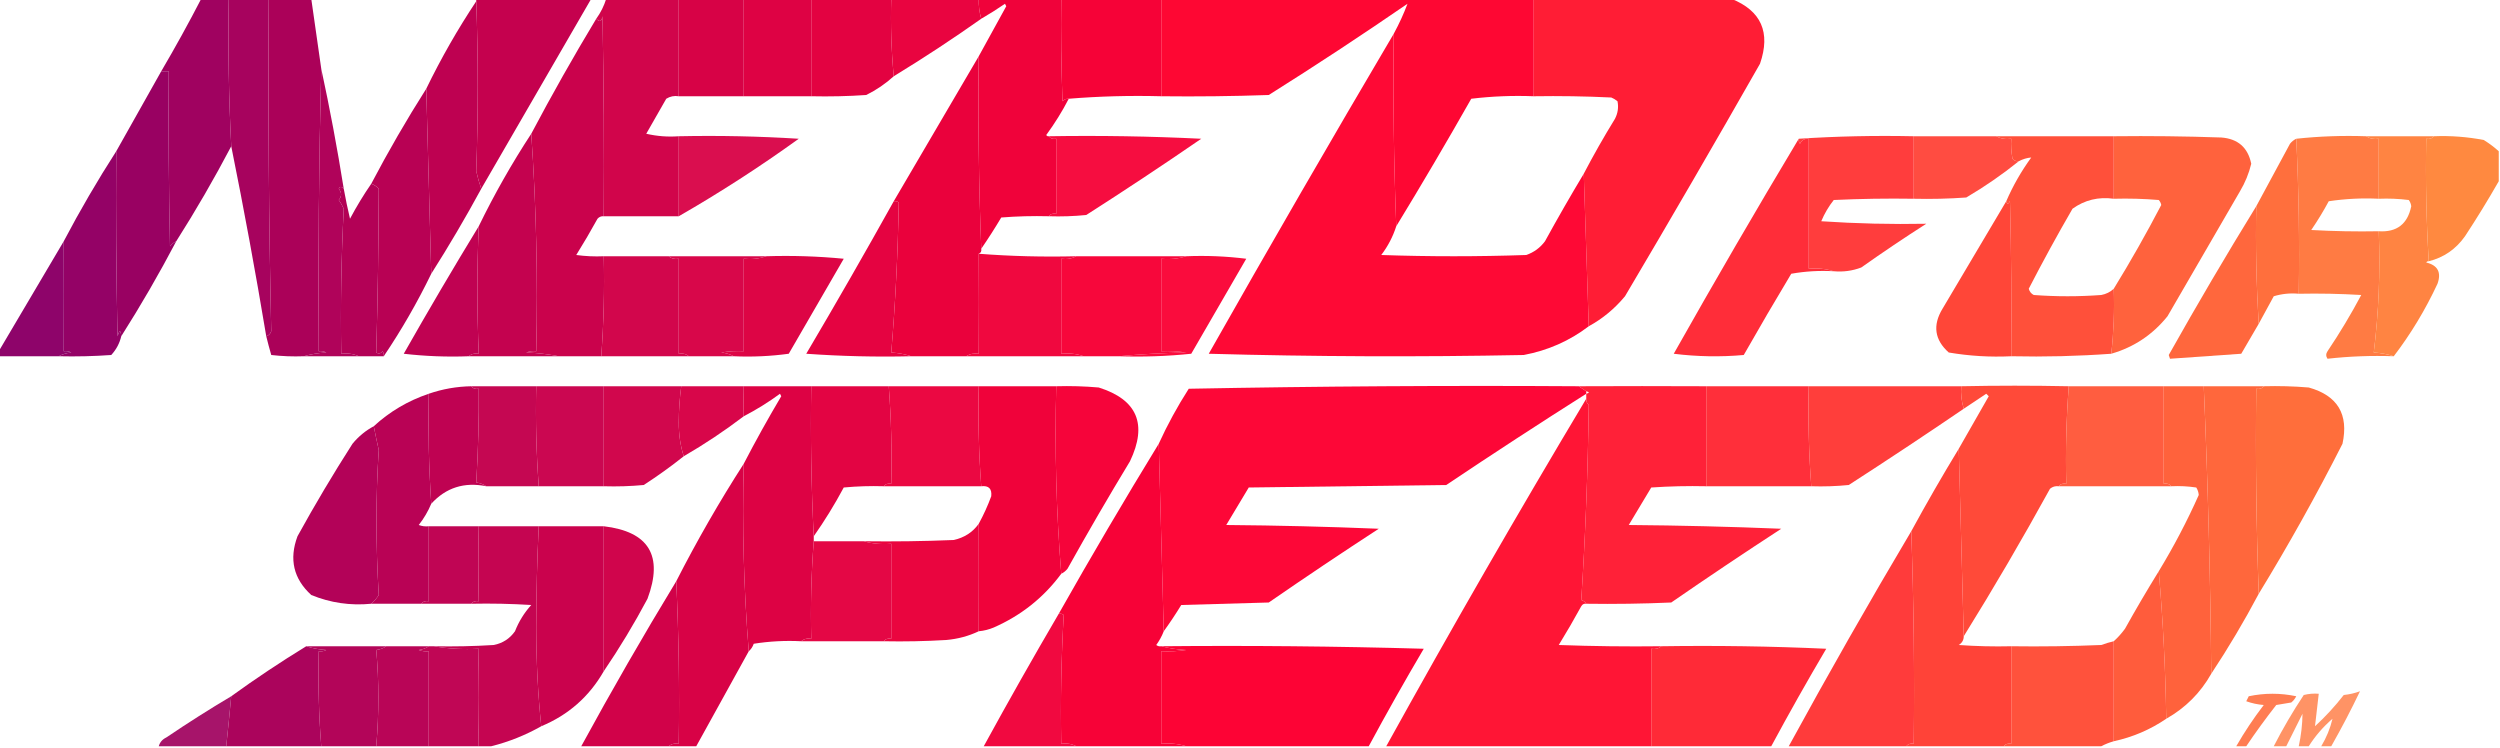
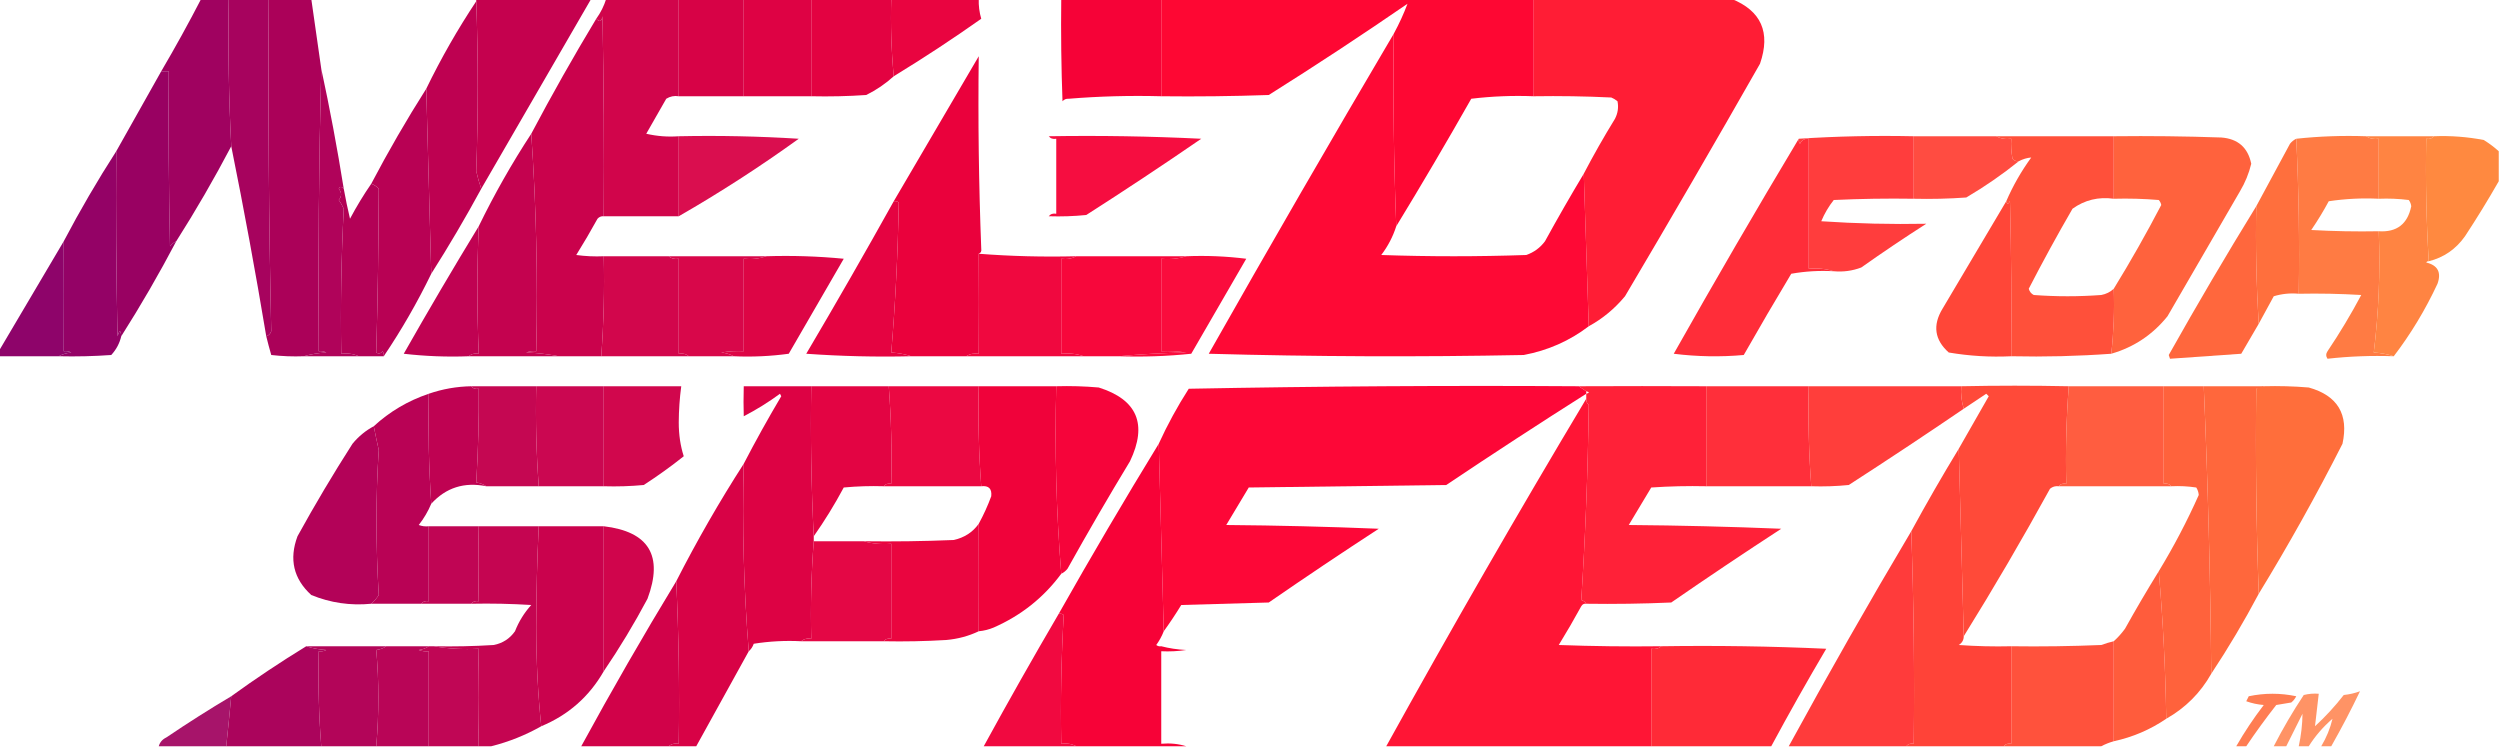
<svg xmlns="http://www.w3.org/2000/svg" version="1.1" width="1000px" height="299px" style="shape-rendering:geometricPrecision; text-rendering:geometricPrecision; image-rendering:optimizeQuality; fill-rule:evenodd; clip-rule:evenodd">
  <g>
    <path style="opacity:0.992" fill="#9f005f" d="M 80.5,-0.5 C 84.167,-0.5 87.833,-0.5 91.5,-0.5C 91.17,19.34 91.503,39.007 92.5,58.5C 85.657,71.529 78.323,84.196 70.5,96.5C 69.542,96.953 68.708,97.62 68,98.5C 67.5,75.169 67.333,51.836 67.5,28.5C 66.5,28.5 65.5,28.5 64.5,28.5C 70.099,18.967 75.433,9.3 80.5,-0.5 Z" />
  </g>
  <g>
    <path style="opacity:0.987" fill="#a6005c" d="M 91.5,-0.5 C 96.833,-0.5 102.167,-0.5 107.5,-0.5C 107.189,44.093 107.523,88.426 108.5,132.5C 108.145,133.522 107.478,134.189 106.5,134.5C 102.246,108.964 97.579,83.631 92.5,58.5C 91.503,39.007 91.17,19.34 91.5,-0.5 Z" />
  </g>
  <g>
    <path style="opacity:0.995" fill="#ab0059" d="M 107.5,-0.5 C 113.167,-0.5 118.833,-0.5 124.5,-0.5C 125.834,8.836 127.167,18.169 128.5,27.5C 127.549,64.661 127.216,102.327 127.5,140.5C 128.552,140.351 129.552,140.517 130.5,141C 127.305,141.181 124.305,141.681 121.5,142.5C 117.154,142.666 112.821,142.499 108.5,142C 107.78,139.509 107.113,137.009 106.5,134.5C 107.478,134.189 108.145,133.522 108.5,132.5C 107.523,88.426 107.189,44.093 107.5,-0.5 Z" />
  </g>
  <g>
    <path style="opacity:0.994" fill="#c5004e" d="M 190.5,-0.5 C 205.833,-0.5 221.167,-0.5 236.5,-0.5C 221.833,24.833 207.167,50.167 192.5,75.5C 191.734,73.316 191.067,70.982 190.5,68.5C 191.295,45.728 191.295,23.061 190.5,0.5C 190.5,0.167 190.5,-0.167 190.5,-0.5 Z" />
  </g>
  <g>
    <path style="opacity:0.98" fill="#d00048" d="M 242.5,-0.5 C 252.167,-0.5 261.833,-0.5 271.5,-0.5C 271.5,12.5 271.5,25.5 271.5,38.5C 269.712,38.215 268.045,38.548 266.5,39.5C 263.833,44.167 261.167,48.833 258.5,53.5C 262.783,54.492 267.116,54.826 271.5,54.5C 271.5,65.167 271.5,75.833 271.5,86.5C 261.5,86.5 251.5,86.5 241.5,86.5C 241.667,59.831 241.5,33.165 241,6.5C 240.658,8.619 239.825,8.953 238.5,7.5C 240.267,5.062 241.601,2.395 242.5,-0.5 Z" />
  </g>
  <g>
    <path style="opacity:0.991" fill="#d70045" d="M 271.5,-0.5 C 280.167,-0.5 288.833,-0.5 297.5,-0.5C 297.5,12.5 297.5,25.5 297.5,38.5C 288.833,38.5 280.167,38.5 271.5,38.5C 271.5,25.5 271.5,12.5 271.5,-0.5 Z" />
  </g>
  <g>
    <path style="opacity:0.992" fill="#dd0043" d="M 297.5,-0.5 C 306.5,-0.5 315.5,-0.5 324.5,-0.5C 324.5,12.5 324.5,25.5 324.5,38.5C 315.5,38.5 306.5,38.5 297.5,38.5C 297.5,25.5 297.5,12.5 297.5,-0.5 Z" />
  </g>
  <g>
    <path style="opacity:0.991" fill="#e30040" d="M 324.5,-0.5 C 335.167,-0.5 345.833,-0.5 356.5,-0.5C 356.192,9.915 356.525,20.249 357.5,30.5C 354.246,33.471 350.58,35.971 346.5,38C 339.174,38.5 331.841,38.666 324.5,38.5C 324.5,25.5 324.5,12.5 324.5,-0.5 Z" />
  </g>
  <g>
    <path style="opacity:0.982" fill="#e9003d" d="M 356.5,-0.5 C 368.167,-0.5 379.833,-0.5 391.5,-0.5C 391.401,2.237 391.735,4.904 392.5,7.5C 381.109,15.552 369.442,23.219 357.5,30.5C 356.525,20.249 356.192,9.915 356.5,-0.5 Z" />
  </g>
  <g>
-     <path style="opacity:0.991" fill="#f00039" d="M 391.5,-0.5 C 402.5,-0.5 413.5,-0.5 424.5,-0.5C 424.333,13.171 424.5,26.837 425,40.5C 425.671,39.748 426.504,39.414 427.5,39.5C 424.887,44.557 421.887,49.39 418.5,54C 418.728,54.399 419.062,54.565 419.5,54.5C 420.209,55.404 421.209,55.737 422.5,55.5C 422.5,65.5 422.5,75.5 422.5,85.5C 421.209,85.263 420.209,85.596 419.5,86.5C 413.158,86.334 406.825,86.501 400.5,87C 397.934,91.316 395.267,95.483 392.5,99.5C 391.508,73.632 391.175,47.965 391.5,22.5C 395.11,15.867 398.777,9.201 402.5,2.5C 402.333,2.167 402.167,1.833 402,1.5C 398.89,3.636 395.723,5.636 392.5,7.5C 391.735,4.904 391.401,2.237 391.5,-0.5 Z" />
-   </g>
+     </g>
  <g>
    <path style="opacity:0.992" fill="#f60036" d="M 424.5,-0.5 C 437.833,-0.5 451.167,-0.5 464.5,-0.5C 464.5,12.5 464.5,25.5 464.5,38.5C 451.989,38.171 439.655,38.505 427.5,39.5C 426.504,39.414 425.671,39.748 425,40.5C 424.5,26.837 424.333,13.171 424.5,-0.5 Z" />
  </g>
  <g>
    <path style="opacity:0.993" fill="#fe0733" d="M 464.5,-0.5 C 514.167,-0.5 563.833,-0.5 613.5,-0.5C 613.5,12.5 613.5,25.5 613.5,38.5C 605.14,38.169 596.807,38.502 588.5,39.5C 578.726,56.728 568.726,73.728 558.5,90.5C 557.514,64.7 557.181,39.033 557.5,13.5C 559.671,9.502 561.504,5.502 563,1.5C 544.757,14.04 526.257,26.206 507.5,38C 493.171,38.5 478.837,38.667 464.5,38.5C 464.5,25.5 464.5,12.5 464.5,-0.5 Z" />
  </g>
  <g>
    <path style="opacity:0.994" fill="#ff1d35" d="M 613.5,-0.5 C 639.833,-0.5 666.167,-0.5 692.5,-0.5C 704.501,4.284 708.335,12.951 704,25.5C 686.252,56.664 668.252,87.664 650,118.5C 645.856,123.49 641.023,127.49 635.5,130.5C 634.833,110.167 634.167,89.833 633.5,69.5C 637.402,62.032 641.568,54.698 646,47.5C 647.15,45.246 647.484,42.913 647,40.5C 646.25,39.874 645.416,39.374 644.5,39C 634.172,38.5 623.839,38.334 613.5,38.5C 613.5,25.5 613.5,12.5 613.5,-0.5 Z" />
  </g>
  <g>
    <path style="opacity:0.991" fill="#ca004b" d="M 241.5,86.5 C 240.504,86.414 239.671,86.748 239,87.5C 236.293,92.415 233.459,97.249 230.5,102C 234.152,102.499 237.818,102.665 241.5,102.5C 241.814,115.913 241.481,129.246 240.5,142.5C 234.833,142.5 229.167,142.5 223.5,142.5C 219.353,141.675 215.019,141.175 210.5,141C 211.793,140.51 213.127,140.343 214.5,140.5C 215.159,111.147 214.492,82.147 212.5,53.5C 220.738,37.927 229.405,22.594 238.5,7.5C 239.825,8.953 240.658,8.619 241,6.5C 241.5,33.165 241.667,59.831 241.5,86.5 Z" />
  </g>
  <g>
    <path style="opacity:0.988" fill="#fe0733" d="M 557.5,13.5 C 557.181,39.033 557.514,64.7 558.5,90.5C 557.163,94.673 555.163,98.506 552.5,102C 571.833,102.667 591.167,102.667 610.5,102C 613.562,100.939 616.062,99.106 618,96.5C 623.03,87.332 628.197,78.332 633.5,69.5C 634.167,89.833 634.833,110.167 635.5,130.5C 627.85,136.339 619.184,140.173 609.5,142C 567.496,142.833 525.496,142.667 483.5,141.5C 507.831,98.535 532.497,55.869 557.5,13.5 Z" />
  </g>
  <g>
    <path style="opacity:0.994" fill="#be0051" d="M 190.5,0.5 C 191.295,23.061 191.295,45.728 190.5,68.5C 191.067,70.982 191.734,73.316 192.5,75.5C 186.197,87.116 179.53,98.449 172.5,109.5C 171.815,84.961 171.148,60.294 170.5,35.5C 176.411,23.337 183.078,11.67 190.5,0.5 Z" />
  </g>
  <g>
    <path style="opacity:0.996" fill="#ea003c" d="M 391.5,22.5 C 391.175,47.965 391.508,73.632 392.5,99.5C 392.672,100.492 392.338,101.158 391.5,101.5C 391.588,114.213 391.588,127.546 391.5,141.5C 389.585,141.216 387.919,141.549 386.5,142.5C 379.167,142.5 371.833,142.5 364.5,142.5C 362.031,141.683 359.365,141.183 356.5,141C 358.163,121.158 359.163,101.158 359.5,81C 358.906,80.536 358.239,80.369 357.5,80.5C 368.848,61.131 380.182,41.798 391.5,22.5 Z" />
  </g>
  <g>
    <path style="opacity:0.994" fill="#990062" d="M 64.5,28.5 C 65.5,28.5 66.5,28.5 67.5,28.5C 67.333,51.836 67.5,75.169 68,98.5C 68.708,97.62 69.542,96.953 70.5,96.5C 63.668,109.502 56.335,122.168 48.5,134.5C 48.279,131.903 47.779,131.903 47,134.5C 46.5,109.836 46.333,85.169 46.5,60.5C 52.488,49.861 58.488,39.194 64.5,28.5 Z" />
  </g>
  <g>
    <path style="opacity:0.985" fill="#af0058" d="M 128.5,27.5 C 131.913,43.298 134.913,59.298 137.5,75.5C 136.637,74.537 135.97,74.537 135.5,75.5C 136.747,77.042 136.747,78.542 135.5,80C 136.293,81.085 136.96,82.252 137.5,83.5C 136.513,102.787 136.179,122.12 136.5,141.5C 139.059,141.198 141.393,141.532 143.5,142.5C 136.167,142.5 128.833,142.5 121.5,142.5C 124.305,141.681 127.305,141.181 130.5,141C 129.552,140.517 128.552,140.351 127.5,140.5C 127.216,102.327 127.549,64.661 128.5,27.5 Z" />
  </g>
  <g>
    <path style="opacity:0.994" fill="#b80054" d="M 170.5,35.5 C 171.148,60.294 171.815,84.961 172.5,109.5C 166.921,120.998 160.588,131.998 153.5,142.5C 153.631,141.761 153.464,141.094 153,140.5C 152.282,141.451 151.449,141.617 150.5,141C 151.109,119.058 151.443,97.224 151.5,75.5C 150.643,74.575 149.643,73.908 148.5,73.5C 155.332,60.498 162.665,47.831 170.5,35.5 Z" />
  </g>
  <g>
    <path style="opacity:0.991" fill="#c4004e" d="M 212.5,53.5 C 214.492,82.147 215.159,111.147 214.5,140.5C 213.127,140.343 211.793,140.51 210.5,141C 215.019,141.175 219.353,141.675 223.5,142.5C 211.5,142.5 199.5,142.5 187.5,142.5C 188.568,141.566 189.901,141.232 191.5,141.5C 190.776,124.195 190.776,107.195 191.5,90.5C 197.744,77.671 204.744,65.338 212.5,53.5 Z" />
  </g>
  <g>
    <path style="opacity:0.943" fill="#d80045" d="M 271.5,54.5 C 287.514,54.167 303.514,54.501 319.5,55.5C 303.998,66.682 287.998,77.015 271.5,86.5C 271.5,75.833 271.5,65.167 271.5,54.5 Z" />
  </g>
  <g>
    <path style="opacity:0.946" fill="#f60036" d="M 419.5,54.5 C 439.844,54.167 460.178,54.5 480.5,55.5C 465.375,65.902 450.042,76.068 434.5,86C 429.511,86.499 424.511,86.666 419.5,86.5C 420.209,85.596 421.209,85.263 422.5,85.5C 422.5,75.5 422.5,65.5 422.5,55.5C 421.209,55.737 420.209,55.404 419.5,54.5 Z" />
  </g>
  <g>
    <path style="opacity:0.962" fill="#ff3636" d="M 765.5,54.5 C 765.5,62.833 765.5,71.167 765.5,79.5C 754.828,79.334 744.161,79.5 733.5,80C 731.455,82.586 729.789,85.42 728.5,88.5C 742.614,89.439 756.614,89.773 770.5,89.5C 761.697,95.138 753.03,100.971 744.5,107C 740.974,108.337 737.308,108.837 733.5,108.5C 730.375,107.521 727.042,107.187 723.5,107.5C 723.5,90.167 723.5,72.833 723.5,55.5C 721.876,55.36 720.71,56.027 720,57.5C 719.536,56.906 719.369,56.239 719.5,55.5C 734.658,54.504 749.991,54.17 765.5,54.5 Z" />
  </g>
  <g>
    <path style="opacity:0.948" fill="#ff4337" d="M 765.5,54.5 C 776.5,54.5 787.5,54.5 798.5,54.5C 800.265,55.461 802.265,55.795 804.5,55.5C 804.336,58.187 804.503,60.854 805,63.5C 805.671,64.252 806.504,64.586 807.5,64.5C 800.914,69.804 793.914,74.638 786.5,79C 779.508,79.5 772.508,79.666 765.5,79.5C 765.5,71.167 765.5,62.833 765.5,54.5 Z" />
  </g>
  <g>
    <path style="opacity:0.977" fill="#ff5f3a" d="M 845.5,54.5 C 859.837,54.333 874.171,54.5 888.5,55C 895.159,55.494 899.159,58.994 900.5,65.5C 899.556,69.389 898.056,73.056 896,76.5C 886.333,93.167 876.667,109.833 867,126.5C 861.043,133.89 853.543,138.89 844.5,141.5C 845.47,132.918 845.803,124.251 845.5,115.5C 852.208,104.588 858.541,93.421 864.5,82C 864.355,81.228 864.022,80.561 863.5,80C 857.509,79.501 851.509,79.334 845.5,79.5C 845.5,71.167 845.5,62.833 845.5,54.5 Z" />
  </g>
  <g>
    <path style="opacity:0.964" fill="#ff763c" d="M 918.5,55.5 C 927.652,54.506 936.985,54.173 946.5,54.5C 947.919,55.451 949.585,55.785 951.5,55.5C 951.5,63.5 951.5,71.5 951.5,79.5C 944.8,79.17 938.134,79.503 931.5,80.5C 929.365,84.465 927.032,88.298 924.5,92C 933.494,92.5 942.494,92.666 951.5,92.5C 952.143,108.907 951.476,125.073 949.5,141C 952.365,141.183 955.031,141.683 957.5,142.5C 948.582,142.183 939.749,142.516 931,143.5C 930.333,142.5 930.333,141.5 931,140.5C 935.877,133.249 940.377,125.749 944.5,118C 936.173,117.5 927.84,117.334 919.5,117.5C 919.831,96.66 919.497,75.993 918.5,55.5 Z" />
  </g>
  <g>
    <path style="opacity:0.968" fill="#ff803c" d="M 946.5,54.5 C 955.5,54.5 964.5,54.5 973.5,54.5C 972.791,55.404 971.791,55.737 970.5,55.5C 970.182,71.911 970.516,88.244 971.5,104.5C 971.062,104.435 970.728,104.601 970.5,105C 975.115,106.124 976.615,108.957 975,113.5C 970.12,123.959 964.287,133.625 957.5,142.5C 955.031,141.683 952.365,141.183 949.5,141C 951.476,125.073 952.143,108.907 951.5,92.5C 958.703,92.969 963.037,89.636 964.5,82.5C 964.392,81.558 964.059,80.725 963.5,80C 959.514,79.501 955.514,79.335 951.5,79.5C 951.5,71.5 951.5,63.5 951.5,55.5C 949.585,55.785 947.919,55.451 946.5,54.5 Z" />
  </g>
  <g>
    <path style="opacity:0.979" fill="#ff873d" d="M 973.5,54.5 C 980.23,54.226 986.897,54.726 993.5,56C 995.66,57.332 997.66,58.832 999.5,60.5C 999.5,64.5 999.5,68.5 999.5,72.5C 995.26,79.926 990.76,87.259 986,94.5C 982.338,99.682 977.505,103.016 971.5,104.5C 970.516,88.244 970.182,71.911 970.5,55.5C 971.791,55.737 972.791,55.404 973.5,54.5 Z" />
  </g>
  <g>
    <path style="opacity:0.989" fill="#ff4f39" d="M 798.5,54.5 C 814.167,54.5 829.833,54.5 845.5,54.5C 845.5,62.833 845.5,71.167 845.5,79.5C 839.395,78.651 833.895,79.984 829,83.5C 822.896,94.043 817.063,104.71 811.5,115.5C 811.818,116.647 812.484,117.481 813.5,118C 822.5,118.667 831.5,118.667 840.5,118C 842.452,117.634 844.118,116.801 845.5,115.5C 845.803,124.251 845.47,132.918 844.5,141.5C 831.216,142.464 817.883,142.797 804.5,142.5C 804.667,121.831 804.5,101.164 804,80.5C 803.31,81.738 802.81,81.738 802.5,80.5C 805.178,74.315 808.511,68.481 812.5,63C 810.811,63.134 809.144,63.634 807.5,64.5C 806.504,64.586 805.671,64.252 805,63.5C 804.503,60.854 804.336,58.187 804.5,55.5C 802.265,55.795 800.265,55.461 798.5,54.5 Z" />
  </g>
  <g>
    <path style="opacity:0.987" fill="#ff6d3b" d="M 918.5,55.5 C 919.497,75.993 919.831,96.66 919.5,117.5C 916.102,117.18 912.768,117.513 909.5,118.5C 907.472,122.184 905.472,125.85 903.5,129.5C 902.524,113.702 902.19,98.035 902.5,82.5C 906.975,74.221 911.475,65.887 916,57.5C 916.708,56.62 917.542,55.953 918.5,55.5 Z" />
  </g>
  <g>
    <path style="opacity:0.991" fill="#930065" d="M 46.5,60.5 C 46.333,85.169 46.5,109.836 47,134.5C 47.779,131.903 48.279,131.903 48.5,134.5C 47.828,137.342 46.494,139.842 44.5,142C 37.508,142.5 30.508,142.666 23.5,142.5C 24.952,141.698 26.618,141.198 28.5,141C 27.552,140.517 26.552,140.351 25.5,140.5C 25.544,125.586 25.544,110.92 25.5,96.5C 32.01,84.136 39.01,72.136 46.5,60.5 Z" />
  </g>
  <g>
    <path style="opacity:0.995" fill="#b30056" d="M 148.5,73.5 C 149.643,73.908 150.643,74.575 151.5,75.5C 151.443,97.224 151.109,119.058 150.5,141C 151.449,141.617 152.282,141.451 153,140.5C 153.464,141.094 153.631,141.761 153.5,142.5C 150.167,142.5 146.833,142.5 143.5,142.5C 141.393,141.532 139.059,141.198 136.5,141.5C 136.179,122.12 136.513,102.787 137.5,83.5C 136.96,82.252 136.293,81.085 135.5,80C 136.747,78.542 136.747,77.042 135.5,75.5C 135.97,74.537 136.637,74.537 137.5,75.5C 138.224,79.504 139.057,83.504 140,87.5C 142.608,82.603 145.441,77.936 148.5,73.5 Z" />
  </g>
  <g>
    <path style="opacity:0.985" fill="#ff663b" d="M 902.5,82.5 C 902.19,98.035 902.524,113.702 903.5,129.5C 901.178,133.472 898.845,137.472 896.5,141.5C 886.94,142.179 877.44,142.845 868,143.5C 867.833,143 867.667,142.5 867.5,142C 878.808,121.873 890.475,102.04 902.5,82.5 Z" />
  </g>
  <g>
    <path style="opacity:0.983" fill="#ff2a36" d="M 719.5,55.5 C 719.369,56.239 719.536,56.906 720,57.5C 720.71,56.027 721.876,55.36 723.5,55.5C 723.5,72.833 723.5,90.167 723.5,107.5C 727.042,107.187 730.375,107.521 733.5,108.5C 727.794,108.171 722.128,108.505 716.5,109.5C 710.041,120.251 703.707,131.085 697.5,142C 688.149,142.832 678.816,142.665 669.5,141.5C 685.831,112.535 702.497,83.868 719.5,55.5 Z" />
  </g>
  <g>
    <path style="opacity:0.986" fill="#e5003f" d="M 357.5,80.5 C 358.239,80.369 358.906,80.536 359.5,81C 359.163,101.158 358.163,121.158 356.5,141C 359.365,141.183 362.031,141.683 364.5,142.5C 350.484,142.833 336.484,142.499 322.5,141.5C 334.431,121.302 346.098,100.969 357.5,80.5 Z" />
  </g>
  <g>
    <path style="opacity:0.992" fill="#bf0051" d="M 191.5,90.5 C 190.776,107.195 190.776,124.195 191.5,141.5C 189.901,141.232 188.568,141.566 187.5,142.5C 178.808,142.831 170.141,142.498 161.5,141.5C 171.274,124.272 181.274,107.272 191.5,90.5 Z" />
  </g>
  <g>
    <path style="opacity:0.995" fill="#ff4638" d="M 802.5,80.5 C 802.81,81.738 803.31,81.738 804,80.5C 804.5,101.164 804.667,121.831 804.5,142.5C 796.083,142.906 787.749,142.406 779.5,141C 773.826,135.948 772.992,130.114 777,123.5C 785.526,109.103 794.026,94.77 802.5,80.5 Z" />
  </g>
  <g>
    <path style="opacity:0.984" fill="#8c0068" d="M 25.5,96.5 C 25.544,110.92 25.544,125.586 25.5,140.5C 26.552,140.351 27.552,140.517 28.5,141C 26.618,141.198 24.952,141.698 23.5,142.5C 15.5,142.5 7.5,142.5 -0.5,142.5C -0.5,141.833 -0.5,141.167 -0.5,140.5C 8.167,125.833 16.833,111.167 25.5,96.5 Z" />
  </g>
  <g>
    <path style="opacity:0.974" fill="#d10048" d="M 241.5,102.5 C 250.167,102.5 258.833,102.5 267.5,102.5C 268.568,103.434 269.901,103.768 271.5,103.5C 271.5,116.167 271.5,128.833 271.5,141.5C 273.099,141.232 274.432,141.566 275.5,142.5C 263.833,142.5 252.167,142.5 240.5,142.5C 241.481,129.246 241.814,115.913 241.5,102.5 Z" />
  </g>
  <g>
    <path style="opacity:0.971" fill="#d70045" d="M 267.5,102.5 C 280.5,102.5 293.5,102.5 306.5,102.5C 303.713,103.477 300.713,103.81 297.5,103.5C 297.5,115.833 297.5,128.167 297.5,140.5C 294.482,140.335 291.482,140.502 288.5,141C 290.382,141.198 292.048,141.698 293.5,142.5C 287.5,142.5 281.5,142.5 275.5,142.5C 274.432,141.566 273.099,141.232 271.5,141.5C 271.5,128.833 271.5,116.167 271.5,103.5C 269.901,103.768 268.568,103.434 267.5,102.5 Z" />
  </g>
  <g>
    <path style="opacity:0.977" fill="#dd0042" d="M 306.5,102.5 C 316.855,102.168 327.188,102.501 337.5,103.5C 330.167,116.167 322.833,128.833 315.5,141.5C 308.197,142.497 300.863,142.831 293.5,142.5C 292.048,141.698 290.382,141.198 288.5,141C 291.482,140.502 294.482,140.335 297.5,140.5C 297.5,128.167 297.5,115.833 297.5,103.5C 300.713,103.81 303.713,103.477 306.5,102.5 Z" />
  </g>
  <g>
    <path style="opacity:0.966" fill="#f00039" d="M 391.5,101.5 C 404.323,102.495 417.323,102.829 430.5,102.5C 428.735,103.461 426.735,103.795 424.5,103.5C 424.5,116.167 424.5,128.833 424.5,141.5C 427.713,141.19 430.713,141.523 433.5,142.5C 417.833,142.5 402.167,142.5 386.5,142.5C 387.919,141.549 389.585,141.216 391.5,141.5C 391.588,127.546 391.588,114.213 391.5,101.5 Z" />
  </g>
  <g>
    <path style="opacity:0.972" fill="#f60036" d="M 430.5,102.5 C 445.167,102.5 459.833,102.5 474.5,102.5C 471.375,103.479 468.042,103.813 464.5,103.5C 464.5,115.833 464.5,128.167 464.5,140.5C 467.85,140.335 471.183,140.502 474.5,141C 465.324,141.17 456.324,141.67 447.5,142.5C 442.833,142.5 438.167,142.5 433.5,142.5C 430.713,141.523 427.713,141.19 424.5,141.5C 424.5,128.833 424.5,116.167 424.5,103.5C 426.735,103.795 428.735,103.461 430.5,102.5 Z" />
  </g>
  <g>
    <path style="opacity:0.95" fill="#fa0034" d="M 474.5,102.5 C 482.528,102.169 490.528,102.502 498.5,103.5C 491.167,116.167 483.833,128.833 476.5,141.5C 466.856,142.498 457.19,142.832 447.5,142.5C 456.324,141.67 465.324,141.17 474.5,141C 471.183,140.502 467.85,140.335 464.5,140.5C 464.5,128.167 464.5,115.833 464.5,103.5C 468.042,103.813 471.375,103.479 474.5,102.5 Z" />
  </g>
  <g>
    <path style="opacity:0.982" fill="#ff1e35" d="M 682.5,154.5 C 682.5,167.833 682.5,181.167 682.5,194.5C 675.159,194.334 667.826,194.5 660.5,195C 657.5,200 654.5,205 651.5,210C 671.842,210.167 692.175,210.667 712.5,211.5C 697.697,221.137 683.03,230.971 668.5,241C 657.172,241.5 645.838,241.667 634.5,241.5C 634.082,240.778 633.416,240.278 632.5,240C 634.164,214.153 635.164,188.153 635.5,162C 634.748,161.329 634.414,160.496 634.5,159.5C 634.5,158.833 634.5,158.167 634.5,157.5C 635.833,157.167 635.833,156.833 634.5,156.5C 633.5,155.833 632.5,155.167 631.5,154.5C 648.34,154.421 665.34,154.421 682.5,154.5 Z" />
  </g>
  <g>
    <path style="opacity:0.97" fill="#c4004e" d="M 188.5,154.5 C 197.167,154.5 205.833,154.5 214.5,154.5C 214.186,167.913 214.519,181.246 215.5,194.5C 208.5,194.5 201.5,194.5 194.5,194.5C 193.391,193.71 192.058,193.21 190.5,193C 191.27,180.226 191.603,167.726 191.5,155.5C 190.209,155.737 189.209,155.404 188.5,154.5 Z" />
  </g>
  <g>
    <path style="opacity:0.97" fill="#ca004c" d="M 214.5,154.5 C 223.5,154.5 232.5,154.5 241.5,154.5C 241.5,167.833 241.5,181.167 241.5,194.5C 232.833,194.5 224.167,194.5 215.5,194.5C 214.519,181.246 214.186,167.913 214.5,154.5 Z" />
  </g>
  <g>
    <path style="opacity:0.971" fill="#d00048" d="M 241.5,154.5 C 251.833,154.5 262.167,154.5 272.5,154.5C 271.859,159.254 271.526,164.087 271.5,169C 271.507,173.886 272.174,178.386 273.5,182.5C 268.41,186.557 263.077,190.39 257.5,194C 252.177,194.499 246.844,194.666 241.5,194.5C 241.5,181.167 241.5,167.833 241.5,154.5 Z" />
  </g>
  <g>
-     <path style="opacity:0.974" fill="#d70046" d="M 272.5,154.5 C 280.833,154.5 289.167,154.5 297.5,154.5C 297.383,158.81 297.383,162.81 297.5,166.5C 289.852,172.327 281.852,177.66 273.5,182.5C 272.174,178.386 271.507,173.886 271.5,169C 271.526,164.087 271.859,159.254 272.5,154.5 Z" />
-   </g>
+     </g>
  <g>
    <path style="opacity:0.989" fill="#dd0043" d="M 297.5,154.5 C 306.5,154.5 315.5,154.5 324.5,154.5C 324.17,174.674 324.503,194.674 325.5,214.5C 325.5,215.167 325.5,215.833 325.5,216.5C 324.505,229.323 324.171,242.323 324.5,255.5C 322.901,255.232 321.568,255.566 320.5,256.5C 314.132,256.17 307.798,256.504 301.5,257.5C 301.058,258.739 300.391,259.739 299.5,260.5C 297.509,235.856 296.843,210.856 297.5,185.5C 302.222,176.393 307.222,167.393 312.5,158.5C 312.333,158.167 312.167,157.833 312,157.5C 307.362,160.898 302.529,163.898 297.5,166.5C 297.383,162.81 297.383,158.81 297.5,154.5 Z" />
  </g>
  <g>
    <path style="opacity:0.981" fill="#e30040" d="M 324.5,154.5 C 334.833,154.5 345.167,154.5 355.5,154.5C 356.48,167.421 356.814,180.421 356.5,193.5C 355.209,193.263 354.209,193.596 353.5,194.5C 348.156,194.334 342.823,194.501 337.5,195C 333.851,201.815 329.851,208.315 325.5,214.5C 324.503,194.674 324.17,174.674 324.5,154.5 Z" />
  </g>
  <g>
    <path style="opacity:0.968" fill="#ea003c" d="M 355.5,154.5 C 367.5,154.5 379.5,154.5 391.5,154.5C 391.186,167.913 391.519,181.246 392.5,194.5C 379.5,194.5 366.5,194.5 353.5,194.5C 354.209,193.596 355.209,193.263 356.5,193.5C 356.814,180.421 356.48,167.421 355.5,154.5 Z" />
  </g>
  <g>
    <path style="opacity:0.99" fill="#f00039" d="M 391.5,154.5 C 401.833,154.5 412.167,154.5 422.5,154.5C 421.843,179.856 422.509,204.856 424.5,229.5C 417.486,238.999 408.486,246.166 397.5,251C 395.564,251.813 393.564,252.313 391.5,252.5C 391.545,237.92 391.545,223.586 391.5,209.5C 393.44,205.953 395.107,202.286 396.5,198.5C 396.821,195.488 395.488,194.155 392.5,194.5C 391.519,181.246 391.186,167.913 391.5,154.5 Z" />
  </g>
  <g>
    <path style="opacity:0.984" fill="#f50037" d="M 422.5,154.5 C 428.176,154.334 433.843,154.501 439.5,155C 454.907,159.855 459.073,169.689 452,184.5C 443.414,198.669 435.081,213.003 427,227.5C 426.292,228.381 425.458,229.047 424.5,229.5C 422.509,204.856 421.843,179.856 422.5,154.5 Z" />
  </g>
  <g>
    <path style="opacity:0.975" fill="#fd0233" d="M 631.5,154.5 C 632.5,155.167 633.5,155.833 634.5,156.5C 634.5,156.833 634.5,157.167 634.5,157.5C 615.719,169.397 597.053,181.564 578.5,194C 552.167,194.333 525.833,194.667 499.5,195C 496.5,200 493.5,205 490.5,210C 510.842,210.167 531.175,210.667 551.5,211.5C 536.697,221.137 522.03,230.971 507.5,241C 495.833,241.333 484.167,241.667 472.5,242C 470.267,245.651 467.934,249.151 465.5,252.5C 464.842,227.402 464.176,202.402 463.5,177.5C 466.967,169.901 470.967,162.567 475.5,155.5C 527.496,154.5 579.496,154.167 631.5,154.5 Z" />
  </g>
  <g>
    <path style="opacity:0.969" fill="#ff2a35" d="M 682.5,154.5 C 696.167,154.5 709.833,154.5 723.5,154.5C 723.186,167.913 723.519,181.246 724.5,194.5C 710.5,194.5 696.5,194.5 682.5,194.5C 682.5,181.167 682.5,167.833 682.5,154.5 Z" />
  </g>
  <g>
    <path style="opacity:0.979" fill="#ff3a37" d="M 723.5,154.5 C 743.833,154.5 764.167,154.5 784.5,154.5C 784.264,157.609 784.597,160.609 785.5,163.5C 770.32,173.837 754.987,184.004 739.5,194C 734.511,194.499 729.511,194.666 724.5,194.5C 723.519,181.246 723.186,167.913 723.5,154.5 Z" />
  </g>
  <g>
    <path style="opacity:0.991" fill="#ff4938" d="M 827.5,154.5 C 826.52,167.421 826.186,180.421 826.5,193.5C 825.209,193.263 824.209,193.596 823.5,194.5C 822.178,194.33 821.011,194.663 820,195.5C 808.978,215.558 797.478,235.225 785.5,254.5C 784.851,229.372 784.185,204.372 783.5,179.5C 787.472,172.517 791.472,165.517 795.5,158.5C 795.167,158.167 794.833,157.833 794.5,157.5C 791.482,159.526 788.482,161.526 785.5,163.5C 784.597,160.609 784.264,157.609 784.5,154.5C 798.688,154.201 813.021,154.201 827.5,154.5 Z" />
  </g>
  <g>
    <path style="opacity:0.967" fill="#ff583a" d="M 827.5,154.5 C 840.167,154.5 852.833,154.5 865.5,154.5C 865.5,167.5 865.5,180.5 865.5,193.5C 866.791,193.263 867.791,193.596 868.5,194.5C 853.5,194.5 838.5,194.5 823.5,194.5C 824.209,193.596 825.209,193.263 826.5,193.5C 826.186,180.421 826.52,167.421 827.5,154.5 Z" />
  </g>
  <g>
    <path style="opacity:0.987" fill="#ff603a" d="M 865.5,154.5 C 870.833,154.5 876.167,154.5 881.5,154.5C 883.154,192.783 884.154,231.117 884.5,269.5C 880.188,277.145 874.188,283.145 866.5,287.5C 866.182,267.547 865.182,247.88 863.5,228.5C 869.473,218.687 874.807,208.52 879.5,198C 879.415,196.893 879.081,195.893 878.5,195C 875.183,194.502 871.85,194.335 868.5,194.5C 867.791,193.596 866.791,193.263 865.5,193.5C 865.5,180.5 865.5,167.5 865.5,154.5 Z" />
  </g>
  <g>
    <path style="opacity:0.991" fill="#ff663b" d="M 881.5,154.5 C 889.5,154.5 897.5,154.5 905.5,154.5C 904.791,155.404 903.791,155.737 902.5,155.5C 902.169,183.005 902.502,210.338 903.5,237.5C 897.656,248.533 891.322,259.199 884.5,269.5C 884.154,231.117 883.154,192.783 881.5,154.5 Z" />
  </g>
  <g>
-     <path style="opacity:0.994" fill="#ff6e3b" d="M 905.5,154.5 C 911.509,154.334 917.509,154.501 923.5,155C 935.041,158.219 939.541,165.719 937,177.5C 926.58,198.015 915.414,218.015 903.5,237.5C 902.502,210.338 902.169,183.005 902.5,155.5C 903.791,155.737 904.791,155.404 905.5,154.5 Z" />
+     <path style="opacity:0.994" fill="#ff6e3b" d="M 905.5,154.5 C 911.509,154.334 917.509,154.501 923.5,155C 935.041,158.219 939.541,165.719 937,177.5C 926.58,198.015 915.414,218.015 903.5,237.5C 902.502,210.338 902.169,183.005 902.5,155.5Z" />
  </g>
  <g>
    <path style="opacity:0.991" fill="#be0051" d="M 188.5,154.5 C 189.209,155.404 190.209,155.737 191.5,155.5C 191.603,167.726 191.27,180.226 190.5,193C 192.058,193.21 193.391,193.71 194.5,194.5C 185.723,192.714 178.39,195.047 172.5,201.5C 171.533,186.882 171.2,172.215 171.5,157.5C 176.994,155.601 182.661,154.601 188.5,154.5 Z" />
  </g>
  <g>
    <path style="opacity:0.991" fill="#b80054" d="M 171.5,157.5 C 171.2,172.215 171.533,186.882 172.5,201.5C 171.223,204.553 169.556,207.386 167.5,210C 168.793,210.49 170.127,210.657 171.5,210.5C 171.5,220.5 171.5,230.5 171.5,240.5C 170.209,240.263 169.209,240.596 168.5,241.5C 161.833,241.5 155.167,241.5 148.5,241.5C 149.635,240.526 150.635,239.359 151.5,238C 150.29,217.79 150.29,198.457 151.5,180C 150.793,176.839 150.126,173.672 149.5,170.5C 155.84,164.656 163.174,160.323 171.5,157.5 Z" />
  </g>
  <g>
    <path style="opacity:0.991" fill="#ff1434" d="M 634.5,159.5 C 634.414,160.496 634.748,161.329 635.5,162C 635.164,188.153 634.164,214.153 632.5,240C 633.416,240.278 634.082,240.778 634.5,241.5C 633.624,241.369 632.957,241.702 632.5,242.5C 629.626,247.749 626.626,252.915 623.5,258C 637.163,258.5 650.829,258.667 664.5,258.5C 663.432,259.434 662.099,259.768 660.5,259.5C 660.5,272.5 660.5,285.5 660.5,298.5C 625.167,298.5 589.833,298.5 554.5,298.5C 580.412,251.669 607.079,205.336 634.5,159.5 Z" />
  </g>
  <g>
    <path style="opacity:0.991" fill="#b20057" d="M 149.5,170.5 C 150.126,173.672 150.793,176.839 151.5,180C 150.29,198.457 150.29,217.79 151.5,238C 150.635,239.359 149.635,240.526 148.5,241.5C 140.168,242.316 132.168,241.149 124.5,238C 117.404,231.511 115.571,223.678 119,214.5C 125.935,201.905 133.269,189.572 141,177.5C 143.436,174.553 146.269,172.22 149.5,170.5 Z" />
  </g>
  <g>
    <path style="opacity:0.989" fill="#f70036" d="M 463.5,177.5 C 464.176,202.402 464.842,227.402 465.5,252.5C 464.758,254.426 463.758,256.259 462.5,258C 463.094,258.464 463.761,258.631 464.5,258.5C 467.641,259.321 470.975,259.821 474.5,260C 471.183,260.498 467.85,260.665 464.5,260.5C 464.5,272.833 464.5,285.167 464.5,297.5C 468.042,297.187 471.375,297.521 474.5,298.5C 459.833,298.5 445.167,298.5 430.5,298.5C 428.735,297.539 426.735,297.205 424.5,297.5C 424.175,280.256 424.508,263.09 425.5,246C 424.906,245.536 424.239,245.369 423.5,245.5C 436.47,222.551 449.803,199.884 463.5,177.5 Z" />
  </g>
  <g>
    <path style="opacity:0.998" fill="#ff4338" d="M 783.5,179.5 C 784.185,204.372 784.851,229.372 785.5,254.5C 785.489,256.017 784.823,257.184 783.5,258C 790.492,258.5 797.492,258.666 804.5,258.5C 804.5,271.5 804.5,284.5 804.5,297.5C 803.209,297.263 802.209,297.596 801.5,298.5C 788.5,298.5 775.5,298.5 762.5,298.5C 763.209,297.596 764.209,297.263 765.5,297.5C 765.831,268.995 765.498,240.662 764.5,212.5C 770.581,201.337 776.914,190.337 783.5,179.5 Z" />
  </g>
  <g>
    <path style="opacity:0.992" fill="#d70045" d="M 297.5,185.5 C 296.843,210.856 297.509,235.856 299.5,260.5C 292.472,273.184 285.472,285.85 278.5,298.5C 274.833,298.5 271.167,298.5 267.5,298.5C 268.568,297.566 269.901,297.232 271.5,297.5C 271.831,275.66 271.497,253.994 270.5,232.5C 278.745,216.336 287.745,200.669 297.5,185.5 Z" />
  </g>
  <g>
    <path style="opacity:0.979" fill="#ea003c" d="M 391.5,209.5 C 391.545,223.586 391.545,237.92 391.5,252.5C 387.491,254.421 383.157,255.588 378.5,256C 370.173,256.5 361.84,256.666 353.5,256.5C 354.209,255.596 355.209,255.263 356.5,255.5C 356.5,242.833 356.5,230.167 356.5,217.5C 352.629,217.815 348.962,217.482 345.5,216.5C 357.505,216.667 369.505,216.5 381.5,216C 385.757,215.051 389.091,212.885 391.5,209.5 Z" />
  </g>
  <g>
    <path style="opacity:0.979" fill="#bf0051" d="M 171.5,210.5 C 178.167,210.5 184.833,210.5 191.5,210.5C 191.279,220.71 191.279,230.71 191.5,240.5C 190.209,240.263 189.209,240.596 188.5,241.5C 181.833,241.5 175.167,241.5 168.5,241.5C 169.209,240.596 170.209,240.263 171.5,240.5C 171.5,230.5 171.5,220.5 171.5,210.5 Z" />
  </g>
  <g>
    <path style="opacity:0.978" fill="#c4004e" d="M 191.5,210.5 C 199.5,210.5 207.5,210.5 215.5,210.5C 214.842,223.927 214.509,237.427 214.5,251C 214.501,264.517 215.167,277.684 216.5,290.5C 210.184,294.077 203.517,296.744 196.5,298.5C 194.833,298.5 193.167,298.5 191.5,298.5C 191.17,285.537 191.17,272.537 191.5,259.5C 185.31,259.823 179.31,259.49 173.5,258.5C 181.507,258.666 189.507,258.5 197.5,258C 201.066,257.3 203.9,255.467 206,252.5C 207.54,248.581 209.707,245.081 212.5,242C 204.507,241.5 196.507,241.334 188.5,241.5C 189.209,240.596 190.209,240.263 191.5,240.5C 191.279,230.71 191.279,220.71 191.5,210.5 Z" />
  </g>
  <g>
    <path style="opacity:0.99" fill="#ca004c" d="M 215.5,210.5 C 224.167,210.5 232.833,210.5 241.5,210.5C 241.467,230.08 241.467,249.413 241.5,268.5C 235.667,278.666 227.334,285.999 216.5,290.5C 215.167,277.684 214.501,264.517 214.5,251C 214.509,237.427 214.842,223.927 215.5,210.5 Z" />
  </g>
  <g>
    <path style="opacity:0.978" fill="#cf0049" d="M 241.5,210.5 C 259.579,212.646 265.412,222.313 259,239.5C 253.644,249.562 247.81,259.229 241.5,268.5C 241.467,249.413 241.467,230.08 241.5,210.5 Z" />
  </g>
  <g>
    <path style="opacity:0.972" fill="#e30040" d="M 325.5,216.5 C 332.167,216.5 338.833,216.5 345.5,216.5C 348.962,217.482 352.629,217.815 356.5,217.5C 356.5,230.167 356.5,242.833 356.5,255.5C 355.209,255.263 354.209,255.596 353.5,256.5C 342.5,256.5 331.5,256.5 320.5,256.5C 321.568,255.566 322.901,255.232 324.5,255.5C 324.171,242.323 324.505,229.323 325.5,216.5 Z" />
  </g>
  <g>
    <path style="opacity:0.987" fill="#ff5a3a" d="M 863.5,228.5 C 865.182,247.88 866.182,267.547 866.5,287.5C 860.102,291.857 853.102,294.857 845.5,296.5C 845.5,283.167 845.5,269.833 845.5,256.5C 847.134,255.028 848.634,253.362 850,251.5C 854.363,243.664 858.863,235.997 863.5,228.5 Z" />
  </g>
  <g>
    <path style="opacity:0.989" fill="#d10048" d="M 270.5,232.5 C 271.497,253.994 271.831,275.66 271.5,297.5C 269.901,297.232 268.568,297.566 267.5,298.5C 255.833,298.5 244.167,298.5 232.5,298.5C 244.665,276.166 257.331,254.166 270.5,232.5 Z" />
  </g>
  <g>
    <path style="opacity:0.975" fill="#ff3737" d="M 764.5,212.5 C 765.498,240.662 765.831,268.995 765.5,297.5C 764.209,297.263 763.209,297.596 762.5,298.5C 746.833,298.5 731.167,298.5 715.5,298.5C 731.315,269.535 747.649,240.869 764.5,212.5 Z" />
  </g>
  <g>
    <path style="opacity:0.963" fill="#f10039" d="M 423.5,245.5 C 424.239,245.369 424.906,245.536 425.5,246C 424.508,263.09 424.175,280.256 424.5,297.5C 426.735,297.205 428.735,297.539 430.5,298.5C 418.167,298.5 405.833,298.5 393.5,298.5C 403.235,280.698 413.235,263.032 423.5,245.5 Z" />
  </g>
  <g>
    <path style="opacity:0.977" fill="#b80054" d="M 154.5,258.5 C 160.167,258.5 165.833,258.5 171.5,258.5C 170.391,259.29 169.058,259.79 167.5,260C 168.793,260.49 170.127,260.657 171.5,260.5C 171.5,273.167 171.5,285.833 171.5,298.5C 164.5,298.5 157.5,298.5 150.5,298.5C 151.628,285.371 151.628,272.538 150.5,260C 152.058,259.79 153.391,259.29 154.5,258.5 Z" />
  </g>
  <g>
-     <path style="opacity:0.985" fill="#fd0133" d="M 464.5,258.5 C 499.506,258.167 534.506,258.5 569.5,259.5C 561.889,272.393 554.556,285.393 547.5,298.5C 523.167,298.5 498.833,298.5 474.5,298.5C 471.375,297.521 468.042,297.187 464.5,297.5C 464.5,285.167 464.5,272.833 464.5,260.5C 467.85,260.665 471.183,260.498 474.5,260C 470.975,259.821 467.641,259.321 464.5,258.5 Z" />
-   </g>
+     </g>
  <g>
    <path style="opacity:0.982" fill="#aa005a" d="M 122.5,258.5 C 124.969,259.317 127.635,259.817 130.5,260C 129.552,260.483 128.552,260.649 127.5,260.5C 127.187,273.246 127.52,285.913 128.5,298.5C 115.833,298.5 103.167,298.5 90.5,298.5C 91.205,291.866 91.872,285.199 92.5,278.5C 102.205,271.474 112.205,264.808 122.5,258.5 Z" />
  </g>
  <g>
    <path style="opacity:0.979" fill="#b20056" d="M 122.5,258.5 C 133.167,258.5 143.833,258.5 154.5,258.5C 153.391,259.29 152.058,259.79 150.5,260C 151.628,272.538 151.628,285.371 150.5,298.5C 143.167,298.5 135.833,298.5 128.5,298.5C 127.52,285.913 127.187,273.246 127.5,260.5C 128.552,260.649 129.552,260.483 130.5,260C 127.635,259.817 124.969,259.317 122.5,258.5 Z" />
  </g>
  <g>
    <path style="opacity:0.973" fill="#bf0051" d="M 171.5,258.5 C 172.167,258.5 172.833,258.5 173.5,258.5C 179.31,259.49 185.31,259.823 191.5,259.5C 191.17,272.537 191.17,285.537 191.5,298.5C 184.833,298.5 178.167,298.5 171.5,298.5C 171.5,285.833 171.5,273.167 171.5,260.5C 170.127,260.657 168.793,260.49 167.5,260C 169.058,259.79 170.391,259.29 171.5,258.5 Z" />
  </g>
  <g>
    <path style="opacity:0.985" fill="#ff2835" d="M 664.5,258.5 C 686.51,258.167 708.51,258.5 730.5,259.5C 722.889,272.393 715.556,285.393 708.5,298.5C 692.5,298.5 676.5,298.5 660.5,298.5C 660.5,285.5 660.5,272.5 660.5,259.5C 662.099,259.768 663.432,259.434 664.5,258.5 Z" />
  </g>
  <g>
    <path style="opacity:0.981" fill="#ff5039" d="M 845.5,256.5 C 845.5,269.833 845.5,283.167 845.5,296.5C 843.694,297.024 842.028,297.691 840.5,298.5C 827.5,298.5 814.5,298.5 801.5,298.5C 802.209,297.596 803.209,297.263 804.5,297.5C 804.5,284.5 804.5,271.5 804.5,258.5C 816.505,258.667 828.505,258.5 840.5,258C 842.154,257.392 843.821,256.892 845.5,256.5 Z" />
  </g>
  <g>
    <path style="opacity:0.784" fill="#ff753b" d="M 932.5,298.5 C 931.167,298.5 929.833,298.5 928.5,298.5C 930.588,295.001 932.088,291.335 933,287.5C 929.227,290.764 926.06,294.43 923.5,298.5C 922.167,298.5 920.833,298.5 919.5,298.5C 920.444,294.183 920.944,289.849 921,285.5C 918.807,289.886 916.64,294.22 914.5,298.5C 912.833,298.5 911.167,298.5 909.5,298.5C 913.098,291.475 917.098,284.642 921.5,278C 923.473,277.505 925.473,277.338 927.5,277.5C 926.984,281.908 926.484,286.241 926,290.5C 930.202,286.633 934.035,282.467 937.5,278C 939.764,277.764 941.931,277.264 944,276.5C 940.494,283.839 936.661,291.173 932.5,298.5 Z" />
  </g>
  <g>
    <path style="opacity:0.921" fill="#a0005e" d="M 92.5,278.5 C 91.872,285.199 91.205,291.866 90.5,298.5C 81.5,298.5 72.5,298.5 63.5,298.5C 63.937,296.926 64.937,295.759 66.5,295C 75.026,289.239 83.692,283.739 92.5,278.5 Z" />
  </g>
  <g>
    <path style="opacity:0.876" fill="#ff6b3b" d="M 898.5,298.5 C 897.167,298.5 895.833,298.5 894.5,298.5C 897.774,292.799 901.441,287.299 905.5,282C 903.1,281.814 900.766,281.314 898.5,280.5C 898.833,279.833 899.167,279.167 899.5,278.5C 905.833,277.167 912.167,277.167 918.5,278.5C 918.023,279.478 917.357,280.311 916.5,281C 914.5,281.333 912.5,281.667 910.5,282C 906.282,287.378 902.282,292.878 898.5,298.5 Z" />
  </g>
</svg>